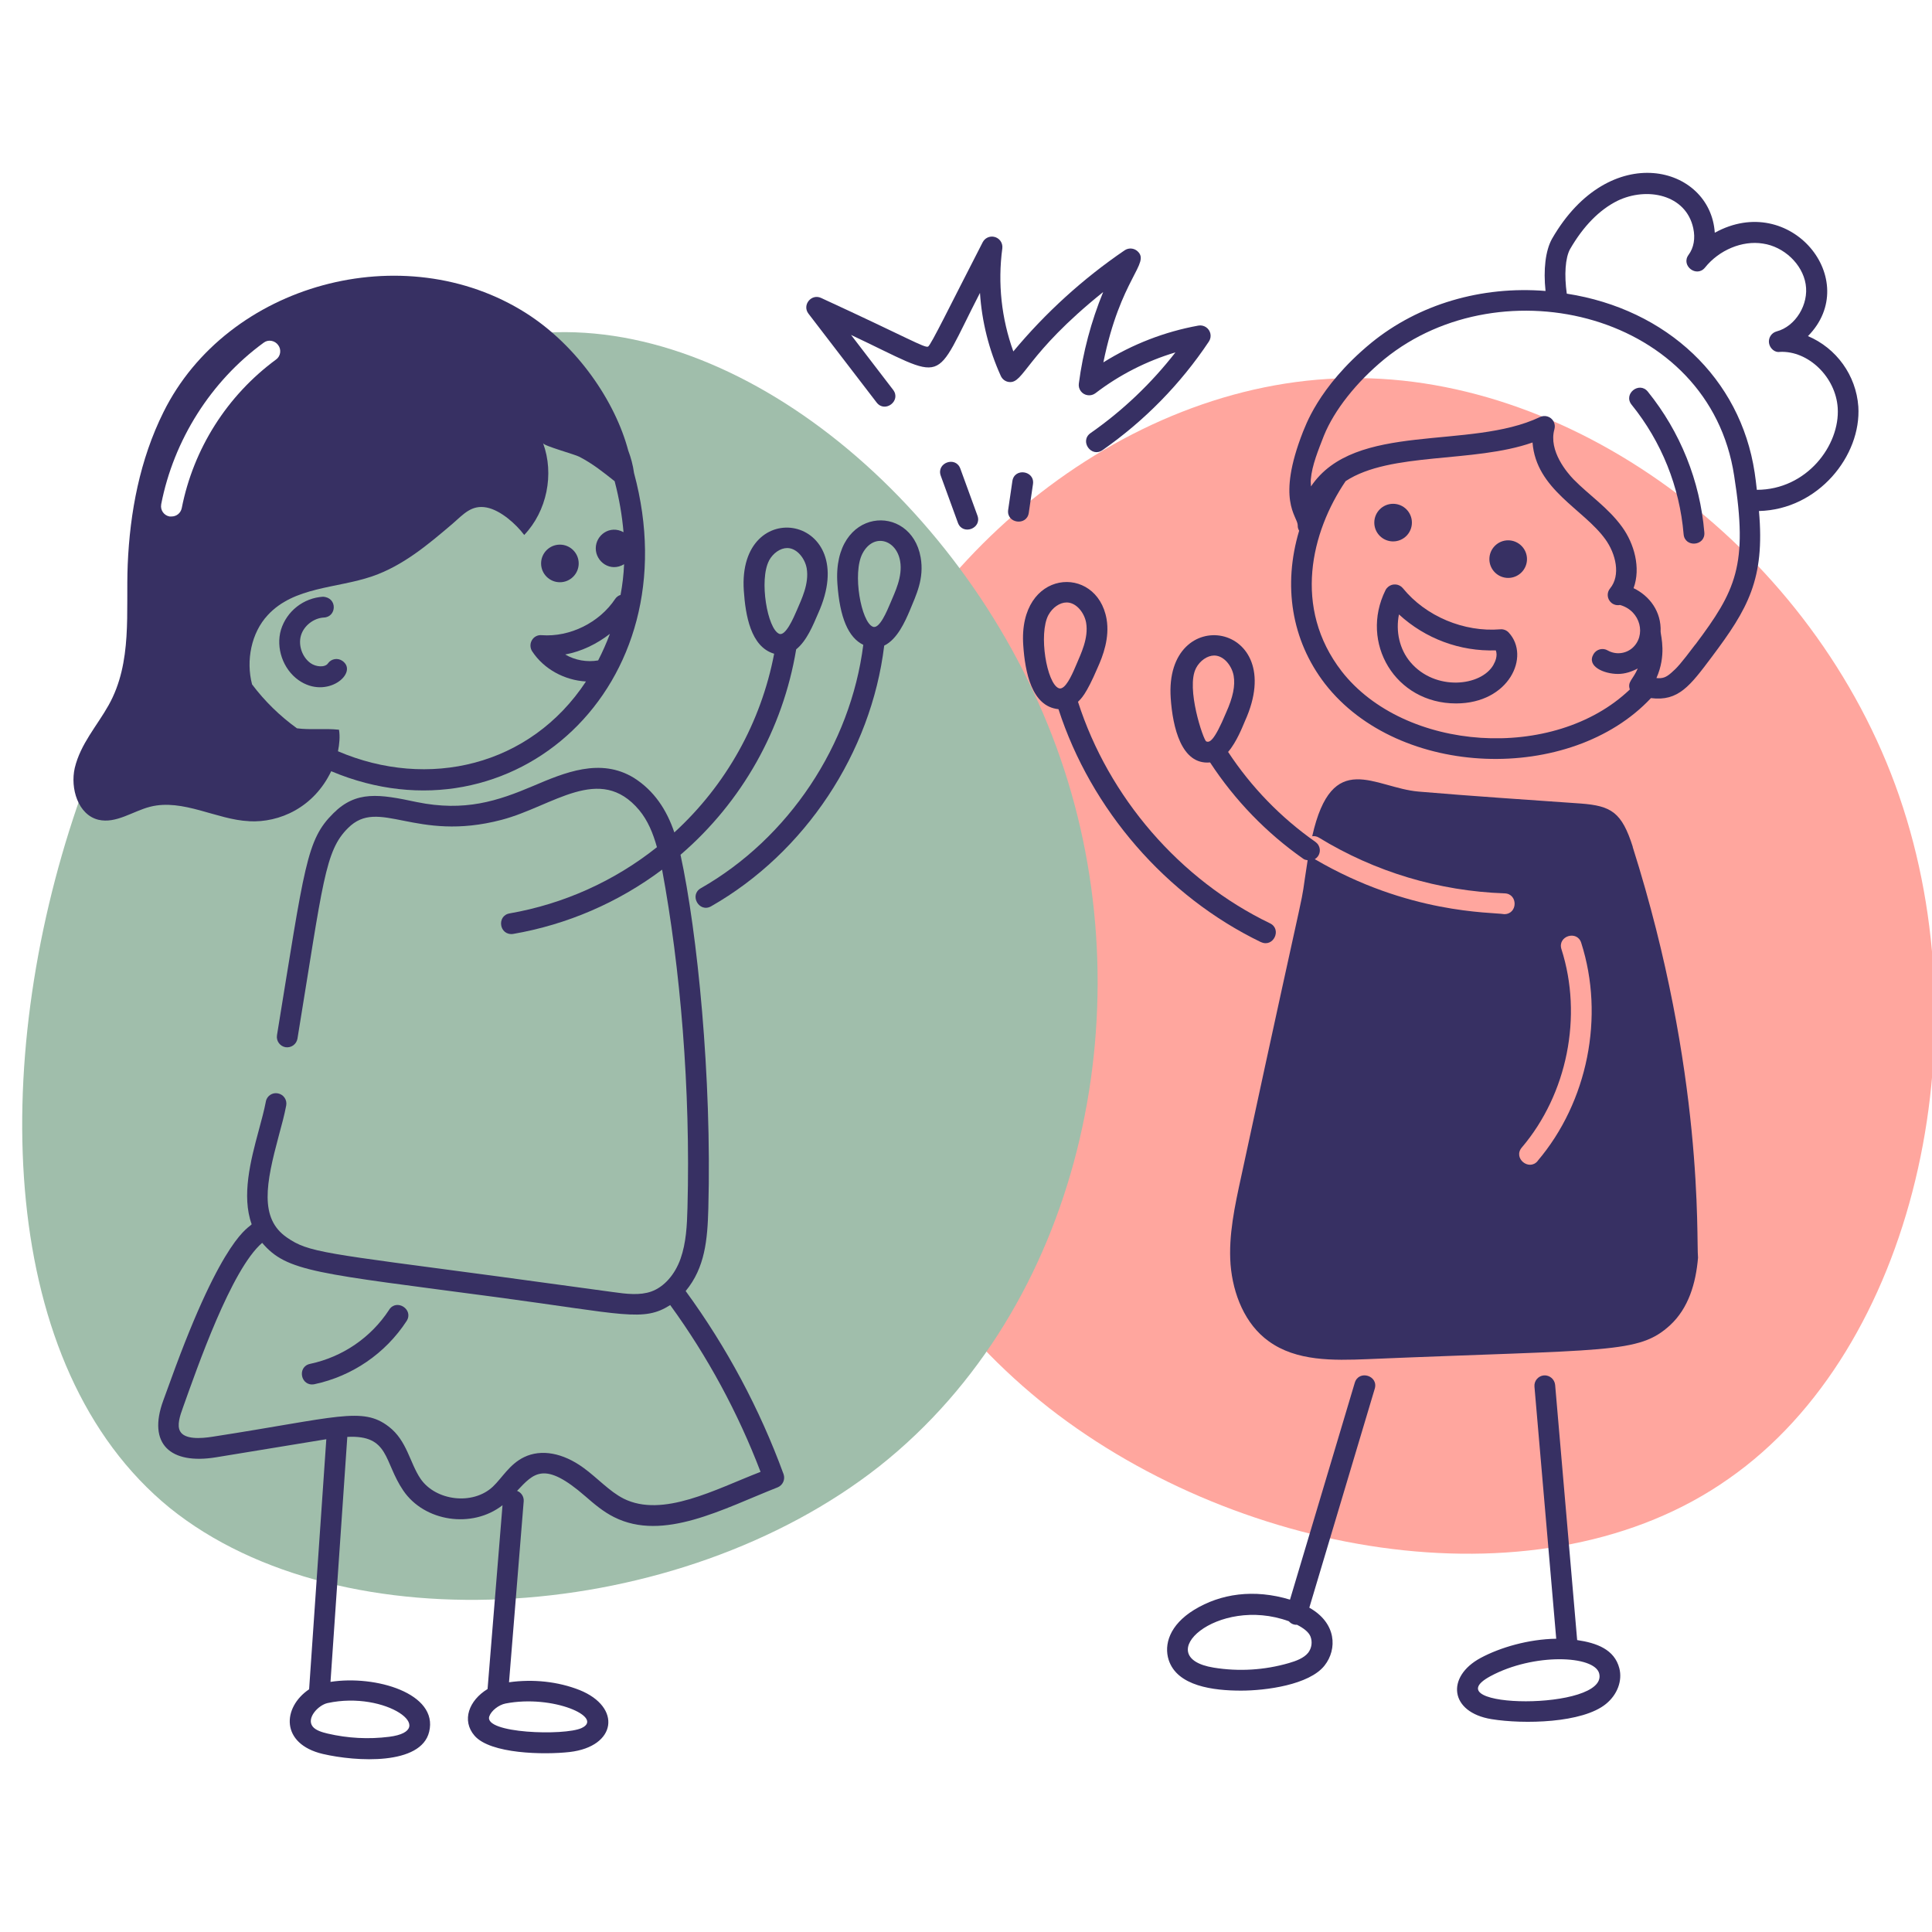
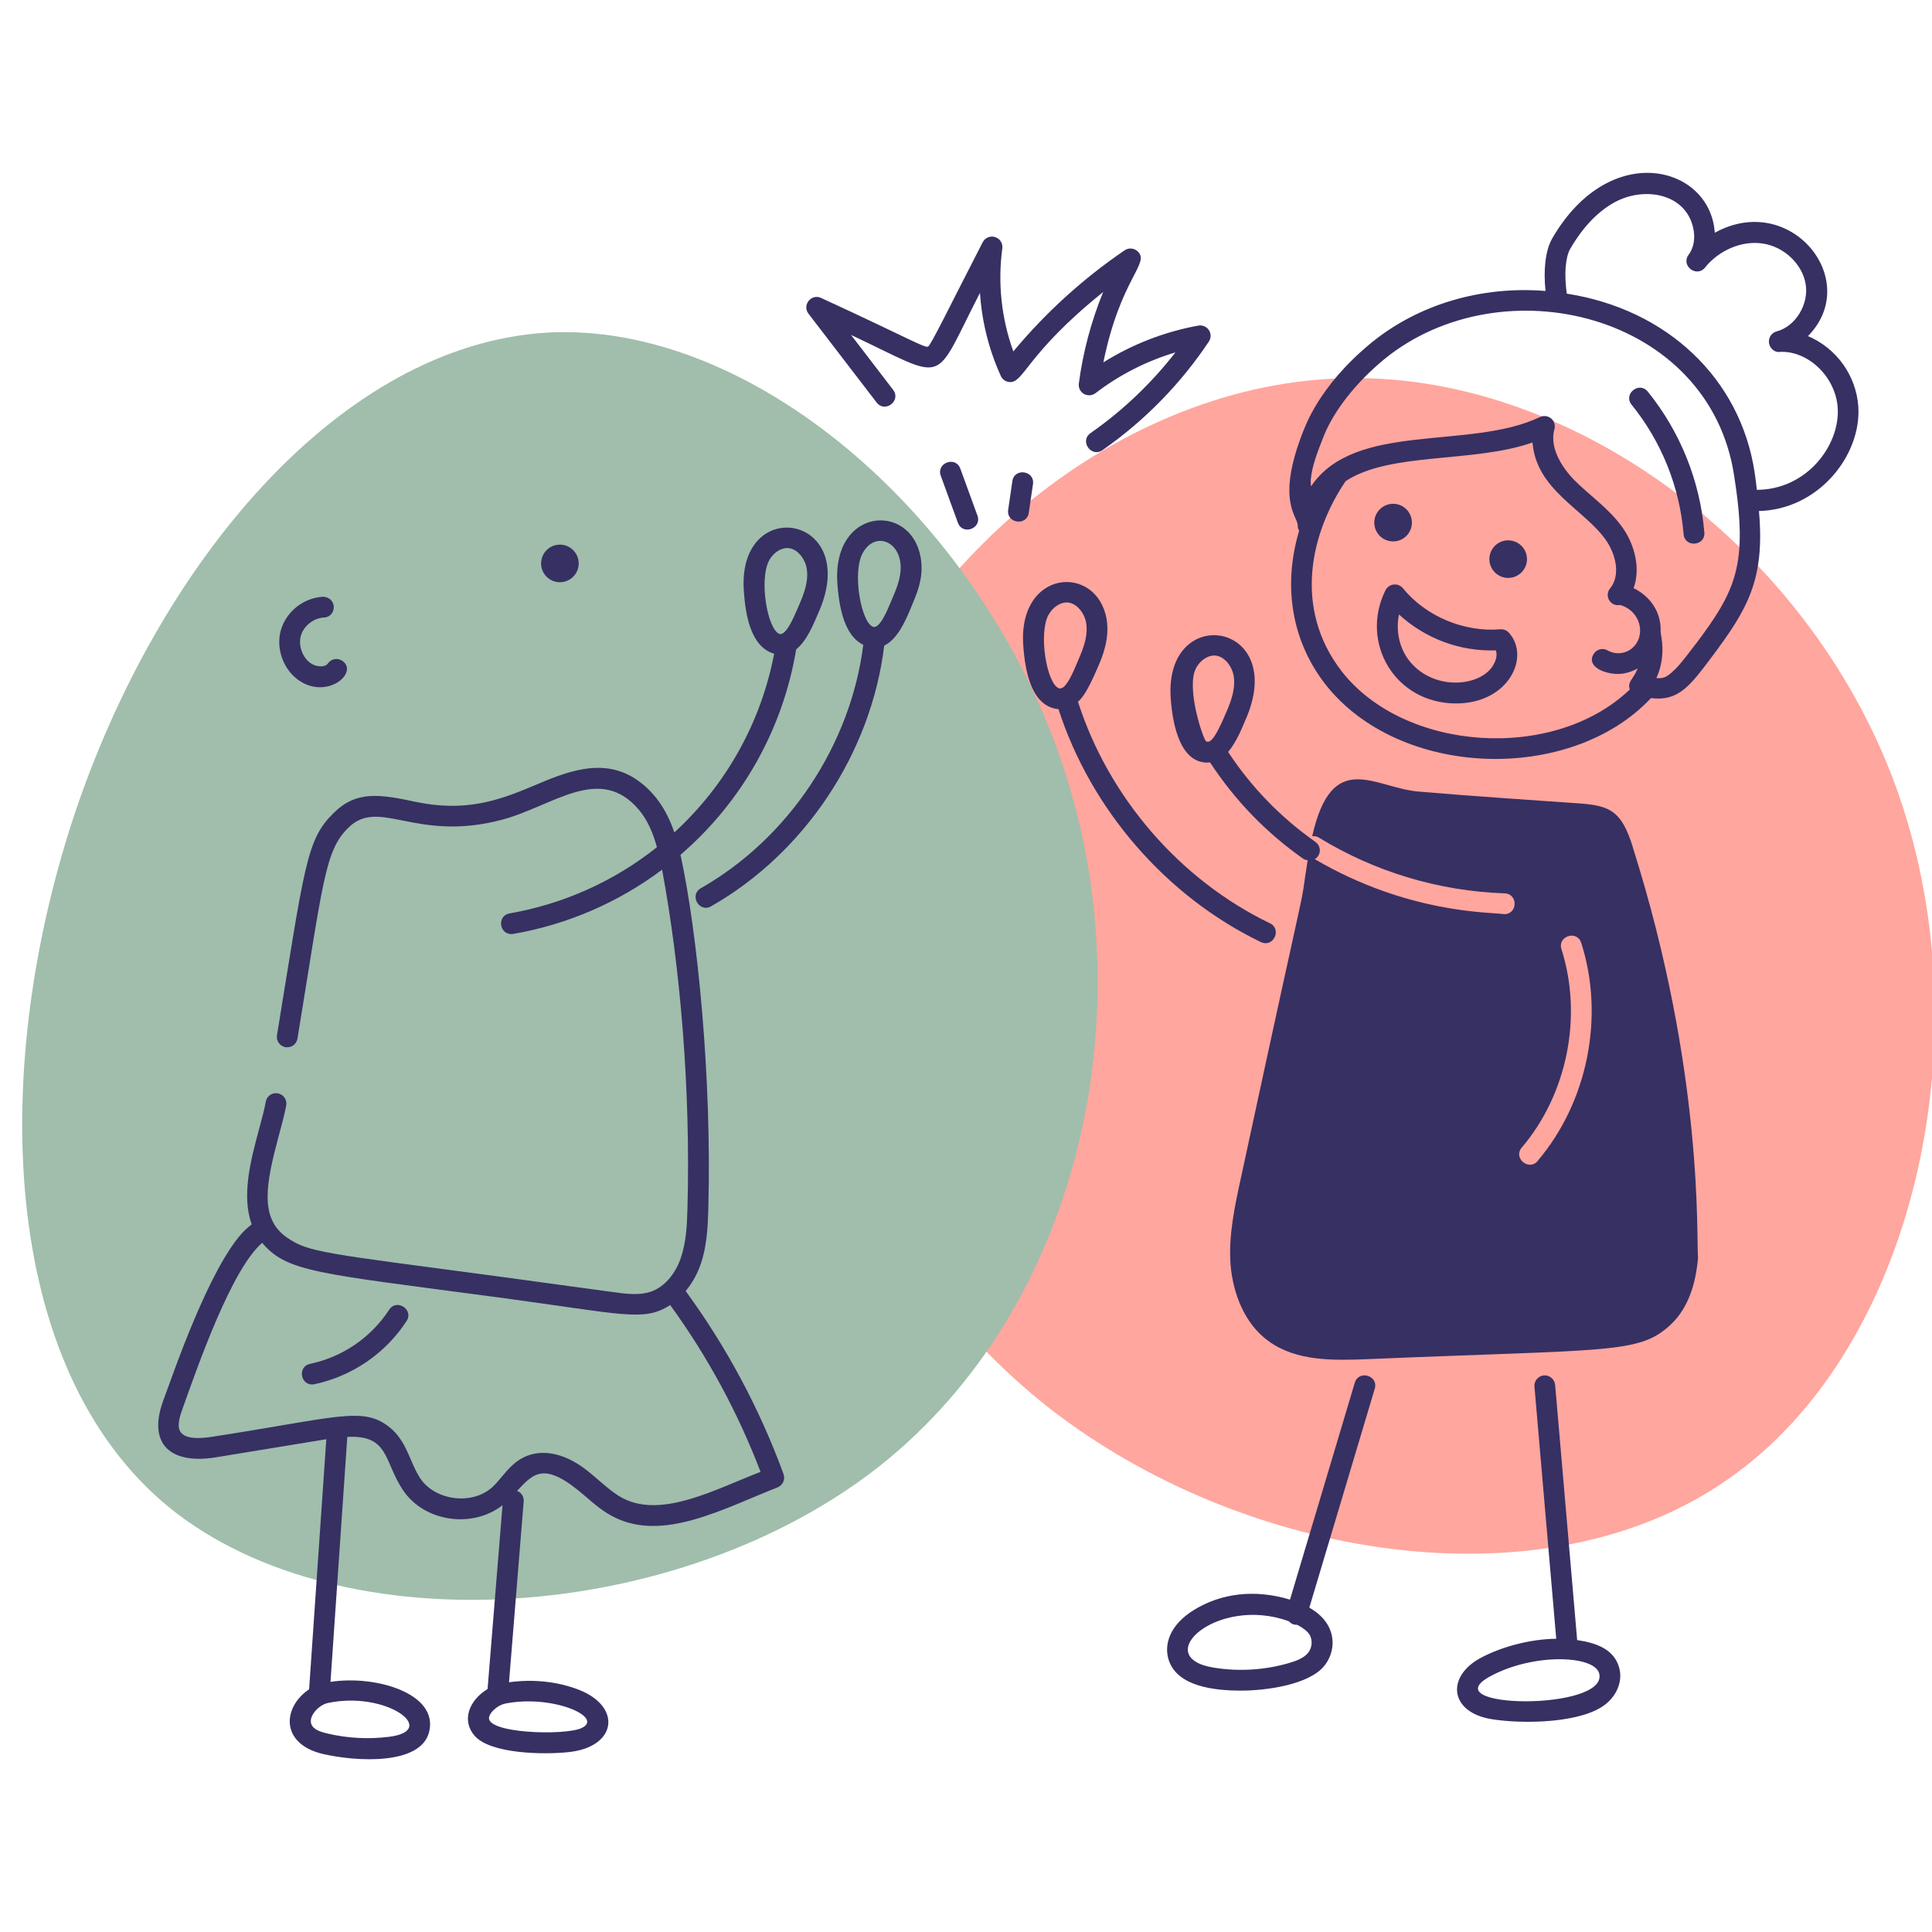
<svg xmlns="http://www.w3.org/2000/svg" id="Layer_1" viewBox="0 0 300 300">
  <defs>
    <style>.cls-1{fill:#ffa69e;}.cls-1,.cls-2,.cls-3{stroke-width:0px;}.cls-2{fill:#373063;}.cls-3{fill:#a0beab;}</style>
  </defs>
  <path class="cls-1" d="M294.91,123.62c13.09,37.86,2.39,85.86-26.46,105.98-28.71,20.27-75.44,12.53-105.56-10.98-30.12-23.65-43.35-62.92-33.08-96.98,10.27-33.92,44.2-62.49,79.66-62.92,35.33-.56,72.35,27.02,85.44,64.89Z" />
  <path class="cls-3" d="M165.27,119.57c12.39,38,2.39,83.46-28.71,108.1-31.11,24.49-83.32,28.15-110.21,6.47C-.39,212.33-1.66,165.18,11.99,125.2c13.79-39.97,42.51-72.63,74.32-73.61,31.81-.84,66.57,29.84,78.96,67.98Z" />
  <path class="cls-2" d="M280.74,52.19c8.52-8.66-2.69-22.55-14.47-16.05-.68-10.45-16.35-14.57-25.28.95-1.02,1.85-1.35,4.79-1,8.09-9.93-.8-19.7,2.04-27.08,8.07-8.42,6.93-10.33,13.36-10.58,13.79-4.18,10.66-.9,13.05-.82,14.49v.13c0,.28.09.53.22.75-2.52,8.43-1.24,16.97,4.03,23.79,11.48,14.74,38.13,15.51,50.6,2.2,4.28.55,6.1-1.94,9.45-6.4,5.58-7.44,8.27-12.04,7.32-22.65,9.22-.22,15.92-8.61,15.43-16.23-.35-4.83-3.38-9.05-7.84-10.94h0ZM208.33,104.23c-7.63-9.87-4.72-21.65.62-29.52,6.98-4.58,19.84-2.77,29.02-6,.56,7.31,7.91,10.32,11.3,15.02,1.64,2.26,2.42,5.6.75,7.63-.57.67-.48,1.67.19,2.24.37.31.87.44,1.34.34,3.25.91,4.11,4.78,1.9,6.7-1.06.9-2.57,1.05-3.79.37-.76-.46-1.75-.21-2.21.55-1.14,1.89,1.58,3.09,3.79,3.09,1.08,0,2.11-.34,3.07-.85-.74,1.75-1.64,2.05-1.23,3.26-11.77,11.27-35,9.7-44.76-2.84h0ZM263.25,100.07c-2.29,3.04-2.88,3.67-3.74,4.41-.81.71-1.33.9-2.3.81,1.57-3.53.7-6.46.65-7.19.13-3.17-1.74-5.58-4.2-6.77,1.16-3.16.09-6.92-1.77-9.49-2.19-3.03-5.19-4.99-7.55-7.41-.94-.97-3.93-4.41-2.97-7.78.24-.86-.25-1.75-1.11-1.99-.38-.11-.78-.07-1.14.1-10.91,5.2-28.72.6-35.55,10.77,0-.36-.07-.71-.03-1.08.19-2.23,1.18-4.59,2.04-6.81,1.61-3.96,5.03-8.29,9.39-11.88,18.26-14.86,50.49-7.1,54.31,18.12,2.2,13.92.25,17.83-6.02,26.2h0ZM272.8,76.06c-.1-.9-.2-1.79-.34-2.69-2.21-14.62-13.63-25.36-29.17-27.77-.41-2.9-.24-5.56.51-6.92,2.07-3.58,4.55-6.1,7.36-7.5,4.55-2.2,10.64-1,11.77,4.26.34,1.57.08,3.04-.73,4.13-1.24,1.68,1.25,3.6,2.56,1.97,2.18-2.72,5.79-4.23,8.97-3.72,3.27.47,6.14,3.18,6.65,6.29.53,3.15-1.58,6.58-4.5,7.35-.8.21-1.31.99-1.19,1.81.13.83.91,1.52,1.69,1.37,4.41-.21,8.67,3.9,8.98,8.7.37,5.81-4.82,12.71-12.56,12.72h0Z" />
  <circle class="cls-2" cx="216.32" cy="81.15" r="2.92" />
  <path class="cls-2" d="M86.94,90.41c1.61,0,2.92-1.31,2.92-2.92s-1.31-2.92-2.92-2.92-2.92,1.31-2.92,2.92,1.31,2.92,2.92,2.92ZM234.19,83.9c-1.61,0-2.92,1.31-2.92,2.92s1.31,2.92,2.92,2.92c1.61,0,2.92-1.31,2.92-2.92,0-1.61-1.31-2.91-2.92-2.92h0ZM210.37,214.71l-10.06,33.68c-5.59-1.69-10.78-.94-14.91,1.6-3.78,2.33-4.69,5.37-3.93,7.76,1.32,4.09,6.96,4.77,11.25,4.77,3.83,0,10.58-.89,12.95-3.89,2.01-2.54,1.87-6.62-2.36-8.99l10.16-34c.61-2.05-2.48-2.97-3.1-.93h0ZM203.14,256.63c-.67.84-1.89,1.29-3,1.61-3.79,1.1-7.78,1.34-11.67.71-10.02-1.62.5-11.27,11.67-7.2.29.35.72.55,1.17.55.02,0,.04-.02.06-.02,1.03.52,1.82,1.12,2.11,1.81.34.85.21,1.81-.34,2.54h0ZM244.9,254.66l-3.42-39.62c-.09-.88-.86-1.53-1.74-1.47-.89.08-1.55.86-1.47,1.75l3.38,39.14c-4.31.07-8.7,1.35-11.75,2.99-5.39,2.91-4.81,8.44,1.71,9.5,5,.81,14.13.62,17.77-2.37,1.76-1.43,2.57-3.6,2.07-5.53-.76-2.95-3.55-3.94-6.55-4.38h0ZM231.43,260.28c6.72-3.63,16.16-3.25,16.89-.43,1.52,5.89-26.25,5.5-16.89.43ZM232.95,97.72c-5.61.46-11.55-2-15.11-6.38-.57-.69-1.59-.79-2.28-.22-.17.14-.32.32-.42.52-4.05,8.15,1.5,17.59,10.95,17.59,8.25,0,11.59-7.32,8.19-11-.34-.37-.83-.56-1.33-.51h0ZM231.9,103.24c-1.9,3.34-9.04,4.14-12.9-.43-1.68-1.99-2.3-4.76-1.77-7.4,4.09,3.76,9.49,5.77,15.04,5.58.31.82-.07,1.72-.37,2.24h0ZM253.36,62.85c4.64,5.74,7.45,12.73,8.07,20.09.17,2.13,3.39,1.87,3.22-.26-.67-8-3.73-15.62-8.78-21.87-1.34-1.65-3.86.37-2.51,2.04h0ZM106.48,200.46c3-3.63,3.38-7.96,3.51-12.82.55-20.36-1.69-42.8-4.32-54.91,9.54-8.2,15.9-19.49,17.96-31.9,1.65-1.33,2.62-3.75,3.4-5.56,6.95-15.37-12.58-18.66-11.53-3.53.26,3.78,1.06,8.7,4.71,9.77-2.04,10.68-7.48,20.41-15.5,27.75-1.18-3.5-3.13-6.48-6.27-8.47-5.21-3.19-10.78-.82-15.69,1.27-5.45,2.31-10.57,4.02-18.06,2.48-5.77-1.23-9.37-1.81-12.92,1.74-4.19,4.13-4.44,8.01-8.76,34.47-.14.88.45,1.71,1.33,1.86,0,0,0,0,0,0,.88.13,1.7-.46,1.85-1.33,4-24.44,4.27-29.16,7.85-32.7,4.84-4.85,10.39,2.27,23.86-1.28,7.98-2.1,15.24-8.79,21.35-1.51,1.35,1.62,2.16,3.61,2.76,5.76-6.64,5.29-14.51,8.82-22.87,10.28-2.06.35-1.63,3.48.54,3.19,8.39-1.45,16.32-4.87,23.13-9.98,2.82,15.19,4.44,34,3.94,52.52-.07,2.76-.21,5.43-1.07,7.88-.88,2.5-2.58,4.41-4.56,5.11-1.76.62-3.8.39-6.1.06l-17.53-2.39c-27.23-3.64-29.57-3.72-32.95-6.07-4.31-2.97-3.23-8.43-1.25-15.8.45-1.65.88-3.24,1.15-4.68.17-.88-.4-1.72-1.28-1.89,0,0,0,0,0,0-.86-.18-1.7.38-1.88,1.24,0,.01,0,.03,0,.04-.26,1.38-.68,2.89-1.1,4.46-1.27,4.69-2.69,10.18-1.1,14.58-.34.58-4.37,1.49-12.57,24.2l-1.15,3.15c-2.5,6.8,1.12,9.99,8.17,8.84l17.14-2.81-2.67,38.83c-4.18,2.82-4.47,8.48,2.12,10.04,5.24,1.22,15.26,1.78,16.52-3.44,1.46-5.97-8.35-8.84-15.32-7.75l2.61-38.04c6.58-.34,5.65,3.88,8.69,8.33,3.27,4.82,10.67,5.97,15.41,2.28l-2.32,28.54c-2.9,1.77-4.06,4.88-2.03,7.24,2.45,2.85,10.81,2.99,14.78,2.54,7.29-.85,8.11-6.97,1.54-9.62-3.37-1.33-7.22-1.73-10.96-1.21l2.28-28.11c.05-.71-.37-1.36-1.03-1.61,2.61-2.76,4.22-4.72,10.61.85,1.35,1.17,2.75,2.38,4.46,3.23,7.65,3.85,16.93-1.3,25.4-4.63.8-.33,1.2-1.23.91-2.05-3.71-10.14-8.83-19.71-15.2-28.43h0ZM119.41,87.05c.62-1.16,1.77-1.95,2.82-1.95h.06c1.51.04,2.71,1.66,2.97,3.13.42,2.42-.84,4.89-1.5,6.47-.57,1.33-1.79,4.11-2.76,3.72-1.83-.74-3.16-8.38-1.58-11.37h0ZM60.42,269.69c-3.18.4-6.41.23-9.54-.5-.85-.2-1.88-.5-2.34-1.11-.99-1.29.87-3.31,2.33-3.63,9.08-1.96,17.44,4.24,9.55,5.24h0ZM90.31,268.33c-2.65,1.23-15.26.84-14.33-1.82.3-.87,1.46-1.78,2.52-1.99,7.36-1.43,15.37,2.16,11.81,3.81h0ZM96.81,232.69c-2.15-1.08-4.07-3.22-6.21-4.77-3.2-2.33-6.56-2.94-9.21-1.66-2.25,1.08-3.4,3.2-4.85,4.58-3.13,2.95-8.9,2.2-11.24-1.22-1.68-2.48-2.09-5.92-4.94-8.1-4.09-3.15-8.02-1.42-27.33,1.57-1.92.31-4.36.43-5.06-.84-.51-.91-.04-2.38.44-3.69,2.17-6.05,7.48-21.44,12.3-25.57,3.86,4.54,8.45,4.71,36.37,8.43,19.86,2.66,22.83,3.88,26.99,1.23,5.8,7.98,10.51,16.69,14.03,25.9-7,2.7-15.19,7.2-21.28,4.15h0Z" />
-   <path class="cls-2" d="M38.64,127.52c4.8.27,10.12-2.17,12.79-7.77l.06.03c28.08,11.77,55.93-13.16,46.96-46.34-.16-1.19-.47-2.36-.9-3.49-2-7.54-7.83-16.22-15.85-21.32-18.99-12.06-46.42-4.61-56.32,15.37-3.66,7.36-5.21,15.54-5.55,23.68-.3,7.28.78,15.16-2.97,21.83-1.81,3.23-4.35,5.99-5.25,9.73-.73,3.19.52,7.28,3.66,8.05,2.76.65,5.34-1.33,8.05-2.02,5.09-1.29,10.33,2.02,15.33,2.24ZM52.48,116.67c.22-1.13.34-2.26.16-3.36-2.34-.24-4.51.06-6.53-.22-2.65-1.91-5-4.2-6.97-6.82-.97-3.7-.12-8.01,2.43-10.75,4.09-4.44,10.68-4.13,16.23-6.03,4.78-1.64,8.7-4.95,12.49-8.18,1.68-1.46,2.93-2.97,5.3-2.5,2.15.43,4.52,2.54,5.81,4.26,3.53-3.7,4.69-9.47,2.93-14.25.13.43,4.91,1.72,5.64,2.11,2.16,1.13,3.72,2.41,5.47,3.79.71,2.69,1.16,5.34,1.38,7.92-2.1-1.16-4.31.43-4.31,2.51s2.26,3.75,4.4,2.46c-.07,1.64-.26,3.22-.55,4.77-.34.1-.63.32-.83.61-2.44,3.68-7.03,5.97-11.43,5.64-.61-.06-1.21.25-1.51.79-.31.53-.29,1.19.04,1.71,1.83,2.79,5.05,4.5,8.36,4.69-8.67,13.17-24.53,16.82-38.5,10.84h0ZM92.88,102.55c-1.76.3-3.57-.02-5.12-.92,2.54-.47,4.91-1.63,6.95-3.21-.53,1.41-1.14,2.79-1.83,4.13h0ZM25.03,78.3c1.94-9.95,7.71-19.12,15.93-25.1.69-.52,1.72-.34,2.24.39.52.69.39,1.72-.34,2.24-7.59,5.59-12.82,13.83-14.64,23.08-.17.78-.82,1.29-1.59,1.29h-.3c-.88-.16-1.46-1-1.3-1.87,0,0,0-.01,0-.02Z" />
  <path class="cls-2" d="M50.93,103.01c-.48.68-1.89.55-2.71-.04-1.29-.92-1.93-2.76-1.49-4.28s1.98-2.72,3.56-2.8c2.01-.09,2.14-3.12-.15-3.23-3.02.2-5.61,2.23-6.51,5.12-.83,2.82.31,6.11,2.71,7.82,4.43,3.14,9.4-1.15,6.84-2.97-.73-.52-1.73-.35-2.25.37ZM60.42,203.39c-2.82,4.31-7.23,7.32-12.27,8.39-2.07.44-1.46,3.57.67,3.16,5.88-1.25,11.02-4.77,14.31-9.8,1.17-1.79-1.55-3.55-2.71-1.76ZM195.79,146.28c1.93.93,3.32-1.99,1.41-2.91-14.02-6.76-25.06-19.58-29.81-34.4.47-.46,1.25-1.09,3.03-5.25.85-1.87,1.91-4.69,1.41-7.59-1.51-8.62-13.76-7.79-12.94,4.06.28,4.16,1.3,9.52,5.47,9.93,5.05,15.59,16.69,29.05,31.43,36.17h0ZM162.8,95.5c.62-1.16,1.77-1.95,2.82-1.95h.06c1.51.04,2.71,1.66,2.97,3.13.42,2.42-.84,4.89-1.49,6.46-.49,1.15-1.4,3.36-2.3,3.71-.04.01-.07.02-.11.04-.12.03-.25.02-.36-.03-1.84-.75-3.16-8.4-1.59-11.37h0ZM130.03,90.63c.37,5.29,1.7,8.37,4.02,9.5-1.97,15.57-11.59,30.02-25.22,37.79-1.85,1.05-.27,3.86,1.59,2.81,14.58-8.31,24.86-23.81,26.88-40.48,2.04-.98,3.26-3.79,3.95-5.4,1.03-2.51,2.28-4.99,1.71-8.29-1.49-8.58-13.76-7.84-12.93,4.06h0ZM138.28,93.59c-.53,1.24-1.72,4.18-2.76,3.72-1.79-.73-3.2-8.31-1.59-11.37,1.71-3.23,5.26-2.18,5.84,1.18.43,2.42-.84,4.89-1.49,6.47h0ZM171.29,45.37c-1.86,4.55-3.13,9.32-3.77,14.19-.12.88.5,1.7,1.39,1.81.43.06.86-.06,1.2-.32,3.72-2.85,7.93-4.99,12.41-6.33-3.74,4.81-8.18,9.04-13.18,12.53-1.75,1.24.12,3.86,1.85,2.65,6.51-4.54,12.12-10.26,16.52-16.86.5-.74.3-1.74-.45-2.24-.35-.23-.78-.32-1.19-.24-5.23.95-10.23,2.89-14.74,5.71,2.67-13.15,7.36-15.39,5.3-17.26-.55-.5-1.38-.56-2-.14-6.46,4.4-12.28,9.69-17.28,15.7-1.85-5.12-2.44-10.61-1.71-16.01.11-.89-.52-1.7-1.41-1.81-.67-.08-1.31.25-1.63.85-5.01,9.73-8.05,16.01-8.49,16.22-.56.23-2.94-1.26-16.6-7.55-1.52-.72-3,1.1-1.97,2.44l10.58,13.79c1.3,1.69,3.86-.27,2.56-1.97l-6.53-8.52c15.33,7.21,12.5,8.05,20.02-6.53.29,4.46,1.39,8.84,3.24,12.91.24.52.72.87,1.28.93,2.31.26,2.55-4.27,14.57-13.94h0ZM149.12,72.77c-.73-2.01-3.76-.9-3.04,1.1l2.66,7.3c.73,2.01,3.76.9,3.04-1.1l-2.66-7.3ZM159.75,79.62l.65-4.44c.31-2.11-2.89-2.59-3.2-.47l-.65,4.45c-.31,2.12,2.89,2.57,3.2.47Z" />
  <path class="cls-2" d="M253.54,131.5c-1.71-5.35-3.3-6.37-8.09-6.73-8.38-.59-16.8-1.14-25.14-1.85-6.87-.57-13.45-6.82-16.55,6.93.36-.05.72.02,1.03.21,8.71,5.33,18.64,8.31,28.85,8.66,2.1.07,2.05,3.23-.06,3.23-2.04-.33-14.85,0-29.42-8.54.76-.44,1.01-1.41.57-2.17-.12-.2-.28-.37-.47-.51-5.36-3.76-9.96-8.5-13.56-13.97,1.34-1.56,2.24-3.92,2.62-4.8,6.99-15.44-12.58-18.56-11.53-3.53.31,4.48,1.64,10.38,6.11,9.96,3.84,5.87,8.76,10.96,14.5,14.98.19.14.42.16.65.21-1.64,10.41,1.36-5.09-10.33,49.18-.97,4.47-1.98,9.06-1.64,13.6.38,4.59,2.23,9.26,5.93,11.91,4.3,3.12,10.02,2.99,15.29,2.78,37.66-1.58,42.11-.79,47.03-5.27,2.86-2.65,4-6.48,4.34-10.49-.3-2.86,1.01-28.53-10.15-63.79h0ZM185.72,103.74c.61-1.16,1.77-1.95,2.81-1.95h.06c1.51.04,2.71,1.66,2.97,3.13.27,1.54-.1,3.35-1.16,5.71-1.89,4.53-2.6,4.71-3.1,4.49-.43-.18-3.2-8.31-1.58-11.37h0ZM238.76,180.29c-1.36,1.59-3.85-.46-2.46-2.1,7.07-8.31,9.49-20.4,6.16-30.8-.65-2.04,2.43-3.01,3.07-.99,3.67,11.44,1.01,24.73-6.78,33.88Z" />
</svg>